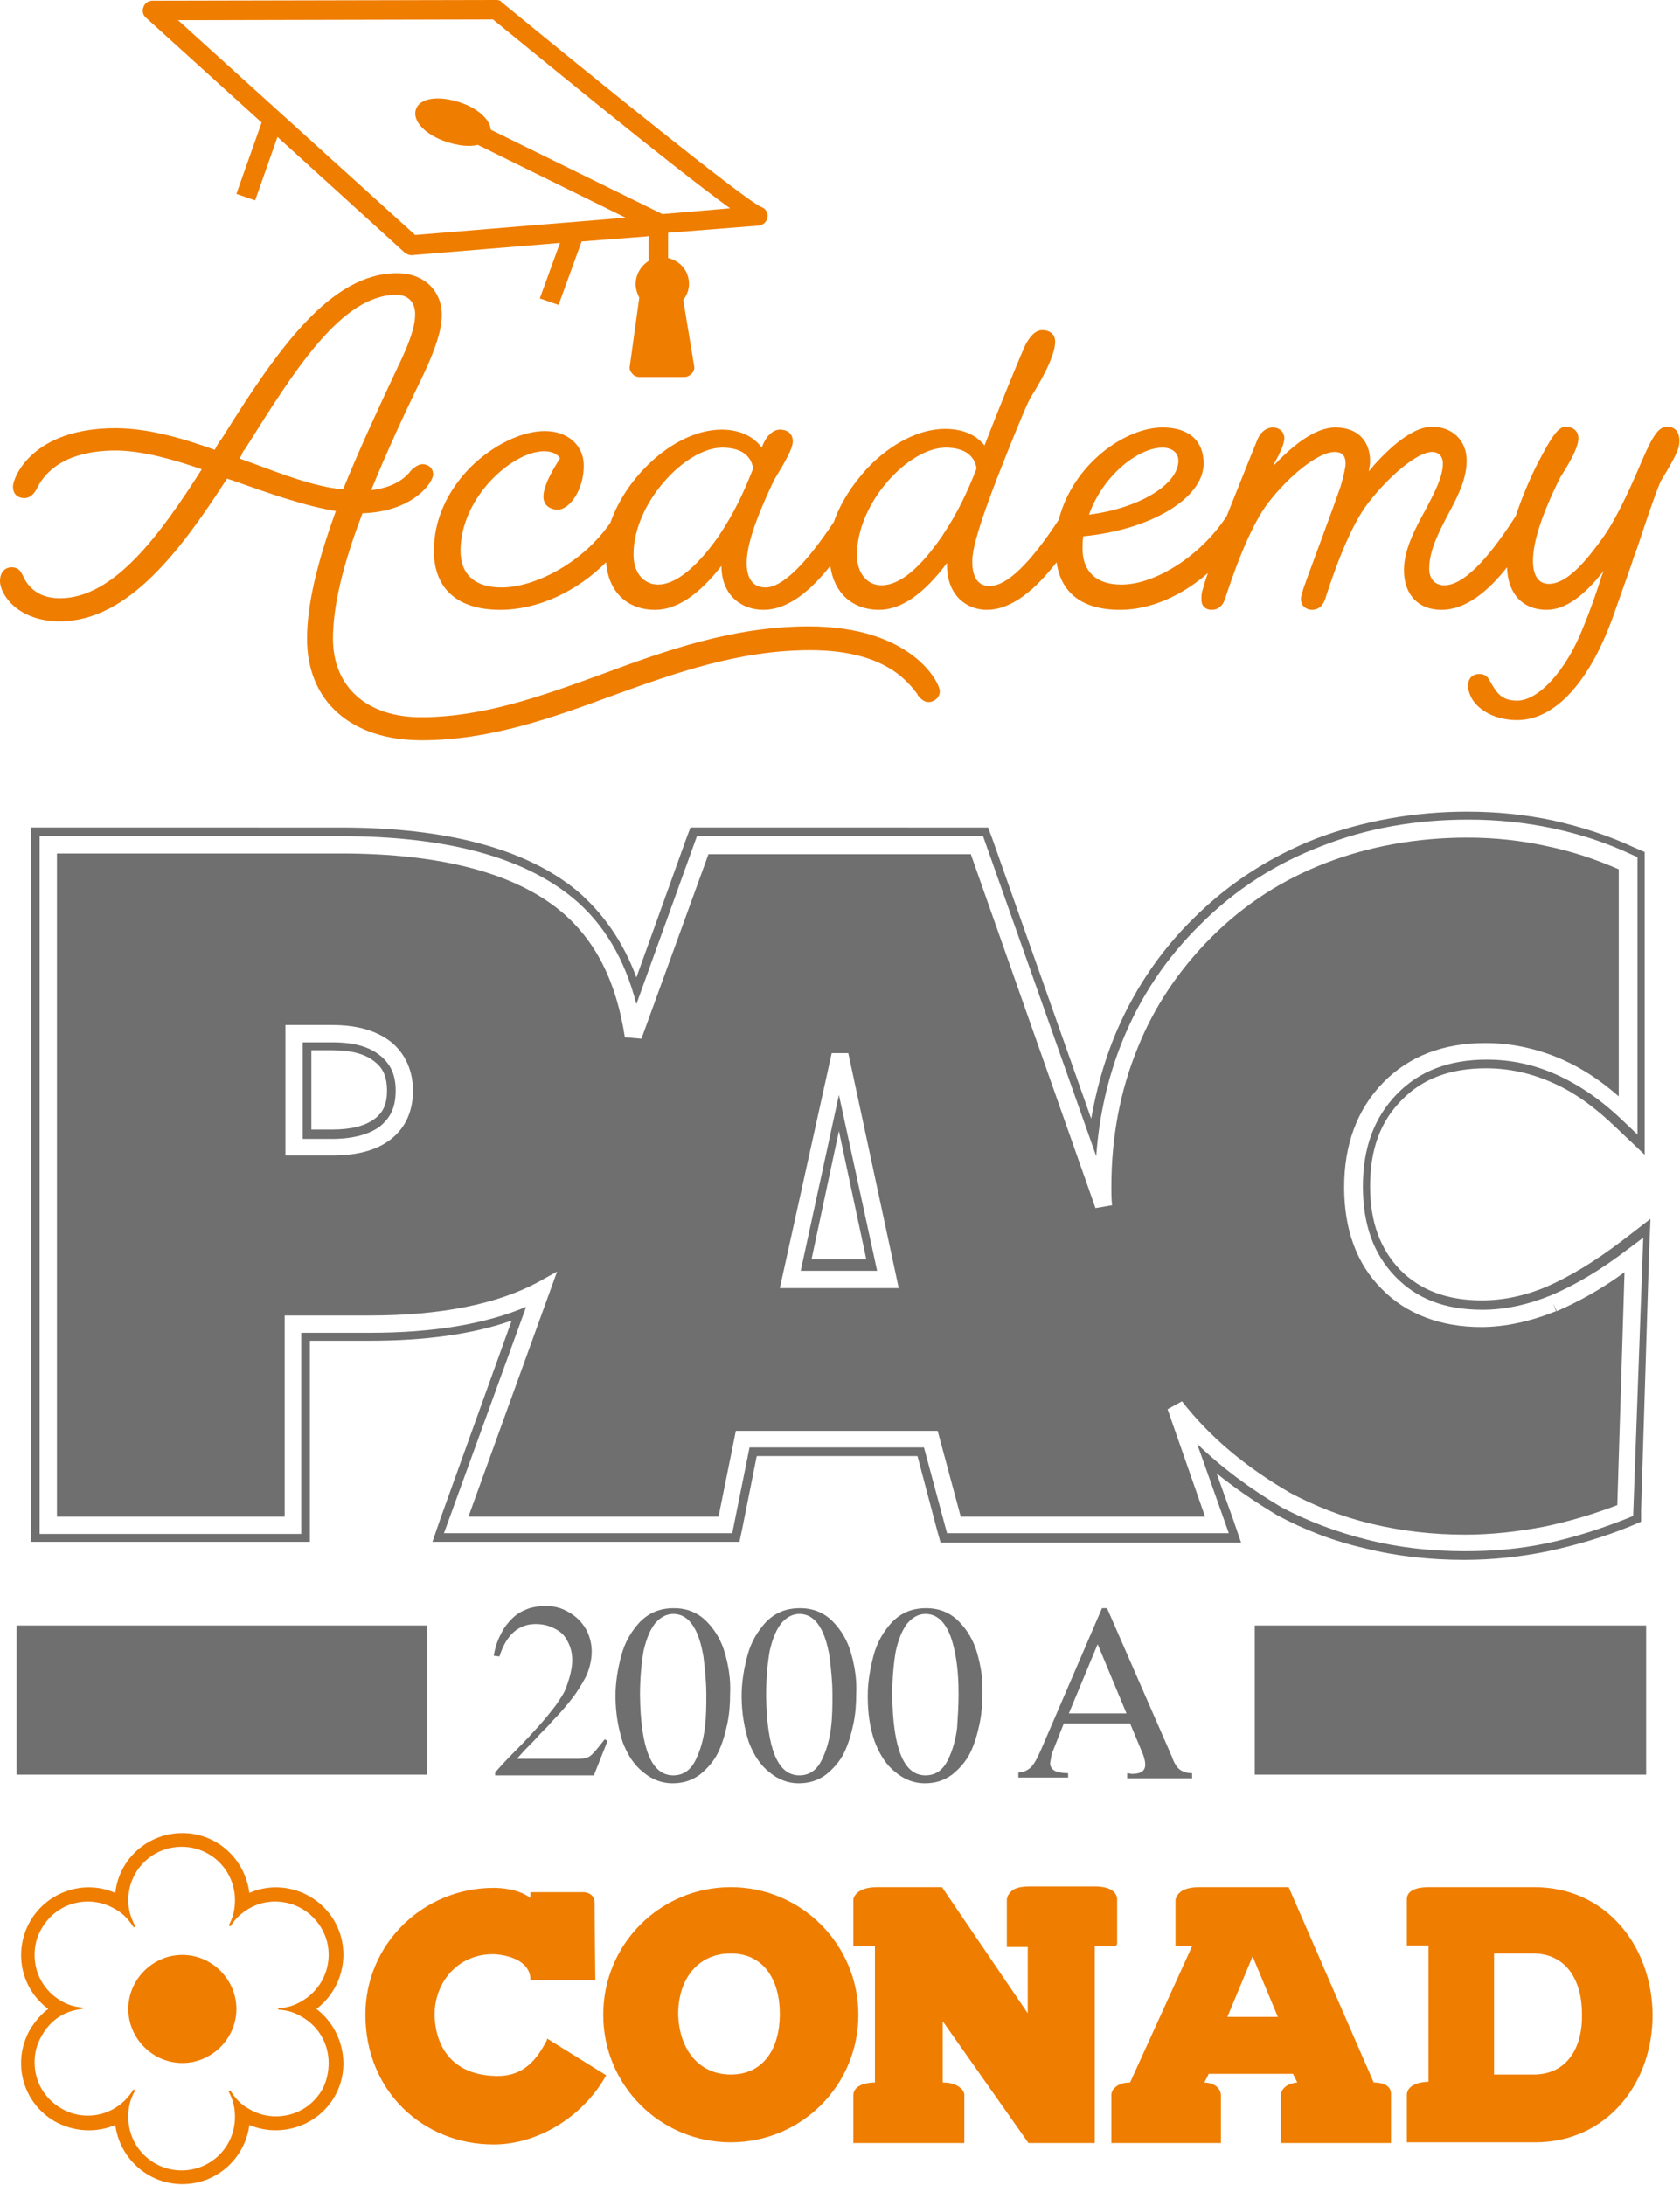
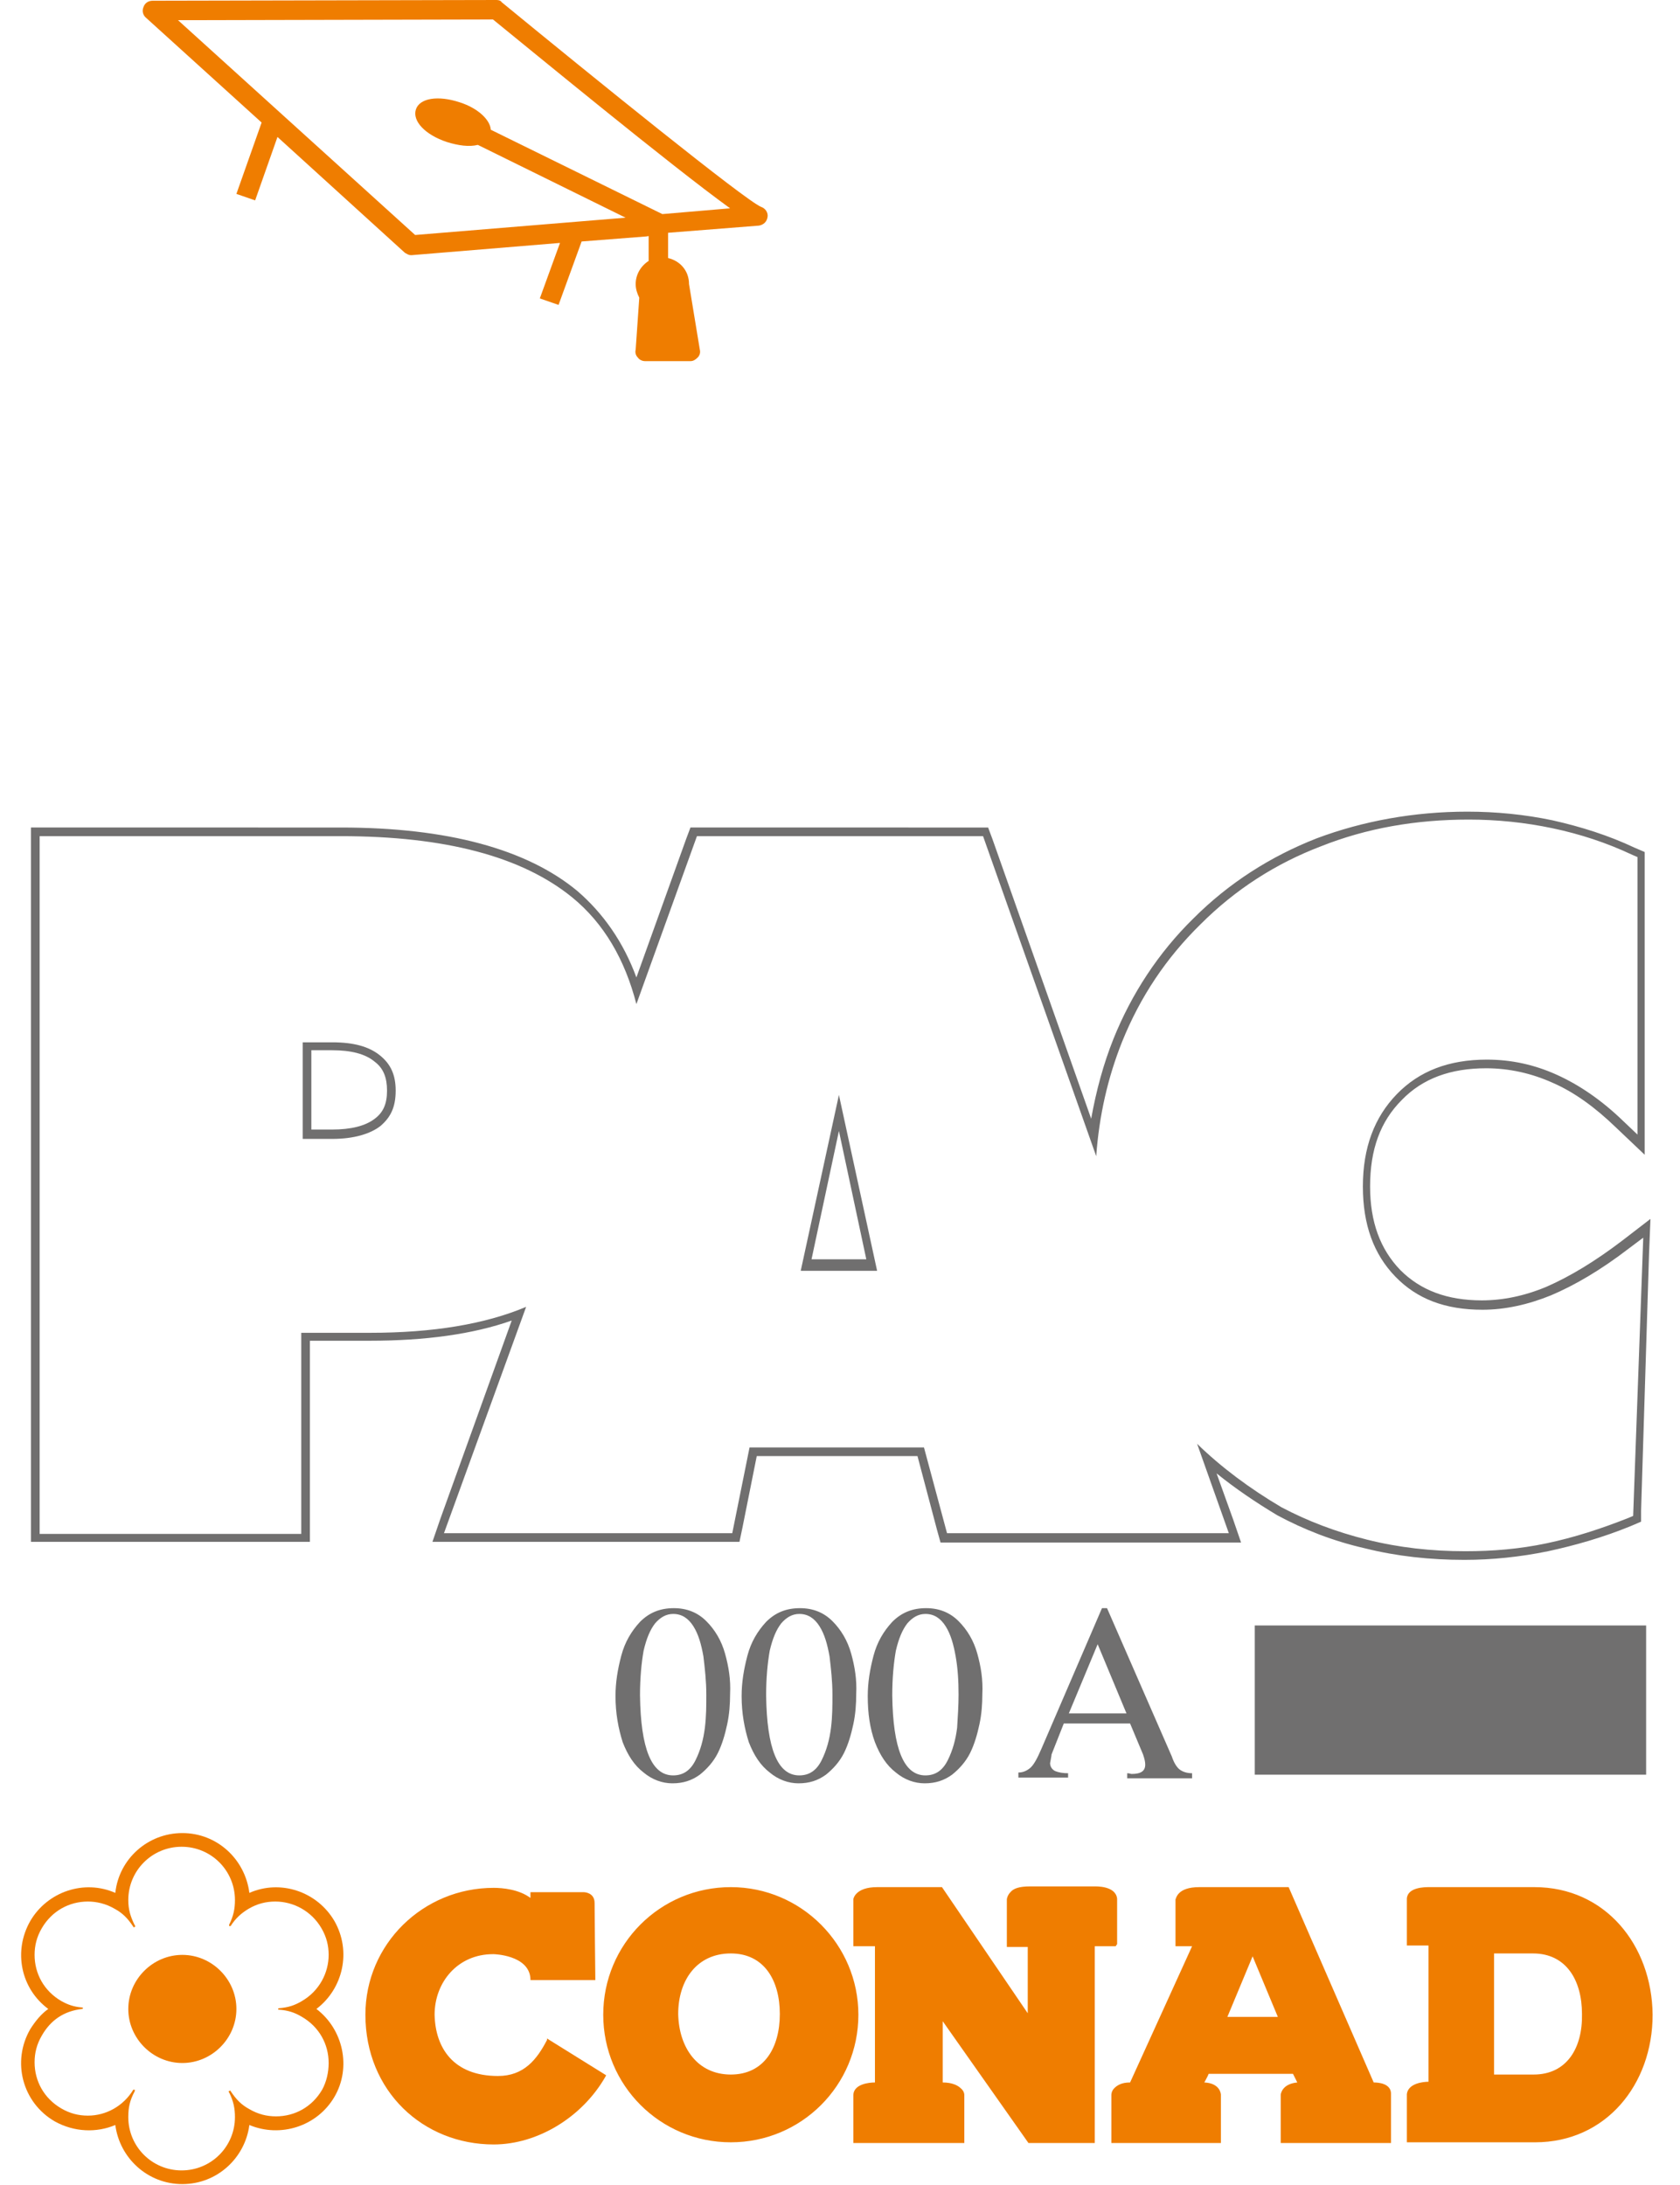
<svg xmlns="http://www.w3.org/2000/svg" version="1.1" x="0px" y="0px" viewBox="0 0 233.1 303.1" style="enable-background:new 0 0 233.1 303.1;" xml:space="preserve">
  <style type="text/css">
	.st0{fill:#EF7D00;}
	.st1{fill:#706F6F;}
</style>
  <g id="Fondo">
</g>
  <g id="Grafica">
    <g>
-       <path class="st0" d="M112.2,86.9c-10.4,0-19.7,3.3-28.6,6.6c-8.5,3.1-16.6,6-25.2,6c-7.5,0-12.2-4.2-12.2-10.9    c0-4.4,1.3-10.1,4.1-17.4c6.9-0.2,9.8-4.2,9.8-5.4c0-0.8-0.6-1.4-1.5-1.4c-0.5,0-1.1,0.4-1.6,0.9C56.5,66,55,67.6,51.5,68    c2.2-5.4,4.7-10.8,7-15.5c2.5-5.2,2.8-7.5,2.8-8.8c0-3.4-2.5-5.8-6.2-5.8c-9.2,0-16.5,10.4-24.3,22.9c-0.4,0.5-0.7,1-1,1.6    c-4.2-1.5-9.1-3-13.8-3c-11.6,0-14.2,6.9-14.2,8.1c0,1,0.6,1.6,1.6,1.6c0.7,0,1.3-0.5,1.7-1.3c2.1-4.3,7-5.3,10.9-5.3    c3.8,0,8.2,1.3,12,2.6C22.2,74.2,15.8,83,8.3,83c-3.5,0-4.7-2.2-5.1-3.1c-0.3-0.6-0.6-1.2-1.6-1.2c-0.8,0-1.6,0.6-1.6,1.9    c0,1.9,2.5,5.6,8.3,5.6c9.6,0,17-10.2,23.2-19.8l0.9,0.3c4.8,1.7,9.9,3.5,14.2,4.2c-2.7,7.4-4,13.2-4,17.7    c0,8.7,6.1,14.1,15.9,14.1c9.4,0,18.1-3.1,26.5-6.2c8.6-3.1,17.5-6.3,27.4-6.3c10.3,0,13.5,4.3,14.9,6.1c0,0,0,0.1,0,0.1    c0.4,0.5,0.9,1,1.5,1c0.9,0,1.6-0.7,1.6-1.5C130.4,94.7,126.5,86.9,112.2,86.9z M33.6,62.9c0.1-0.2,0.2-0.4,0.4-0.6    c6.9-11,13.4-21.4,21-21.4c1.6,0,2.6,1,2.6,2.7c0,1-0.2,2.8-2.4,7.3C52.8,56,50,62,47.6,67.9c-4.1-0.4-8.4-2.1-13-3.8l-1.4-0.5    C33.4,63.4,33.5,63.2,33.6,62.9z" />
-       <path class="st0" d="M231.3,59.2c-1.1,0-1.9,1.1-3.3,4.3c-1.4,3.3-3.4,7.9-5.4,10.8c-2.2,3.1-5,6.7-7.7,6.7    c-1.4,0-2.2-1.1-2.2-3.2c0-2.6,1.2-6.4,3.8-11.6c1.8-2.8,2.5-4.4,2.5-5.4c0-1-0.7-1.6-1.8-1.6c-1,0-2,1.5-3.8,5    c-0.8,1.5-2.1,4.4-3.1,7.4c-4.1,6.4-7.4,9.6-9.9,9.6c-1.3,0-2.1-0.9-2.1-2.3c0-2.5,1.3-5,2.6-7.5c1.3-2.4,2.6-4.9,2.6-7.5    c0-2.8-2-4.7-4.8-4.7c-3.1,0-6.8,3.8-8.8,6.2c0.1-0.5,0.2-0.9,0.2-1.4c0-2.9-1.8-4.7-4.8-4.7c-3,0-6.1,2.7-8.6,5.3l0.1-0.3    c0.9-1.6,1.4-2.8,1.4-3.5c0-0.9-0.7-1.5-1.6-1.5c-0.6,0-1.5,0.3-2.1,1.6c-1.6,3.9-3,7.5-4.3,10.7c0,0,0,0,0,0    c-3.5,5.4-9.8,9.5-14.6,9.5c-3.5,0-5.4-1.8-5.4-5c0-0.5,0-1.1,0.1-1.7c9.4-0.9,16.7-5.3,16.7-10.1c0-3.2-2.1-5-5.7-5    c-5.1,0-12.4,5-14.4,12.8c-4,6.1-7.2,9.2-9.6,9.2c-1.6,0-2.4-1.2-2.4-3.4c0-1.9,1.1-5.5,3.5-11.7c1.6-4.1,3.7-9.3,4.5-10.9    c2.4-3.8,3.5-6.4,3.5-7.9c0-1-0.7-1.6-1.8-1.6c-0.9,0-1.7,0.8-2.4,2.2c-1.4,3.2-3.9,9.4-5.6,13.8c-1.2-1.5-3-2.3-5.5-2.3    c-3.5,0-7.5,2-10.8,5.5c-2.1,2.3-3.7,4.8-4.6,7.4c-4,6-7.2,9.1-9.5,9.1c-1.7,0-2.6-1.2-2.6-3.4c0-3.3,2.3-8.3,3.8-11.5    c1.7-2.8,2.6-4.4,2.6-5.4c0-1-0.7-1.6-1.8-1.6c-1,0-2,1-2.5,2.5c-1.2-1.6-3.1-2.5-5.6-2.5c-3.5,0-7.5,2-10.8,5.5    c-2.1,2.2-3.7,4.8-4.6,7.4c-4,5.8-10.7,9-15.1,9c-3.7,0-5.7-1.8-5.7-5.1c0-7.4,7.2-13.8,11.6-13.8c1.1,0,1.9,0.4,2.2,1    c-1.5,2.3-2.3,4.1-2.3,5.3c0,1.1,0.8,1.8,2,1.8c1.6,0,3.6-2.7,3.6-6.1c0-2.8-2.2-4.8-5.4-4.8c-3.2,0-7.1,1.9-10.2,4.9    c-3.4,3.4-5.2,7.5-5.2,11.7c0,5.3,3.3,8.2,9.2,8.2c5.2,0,10.6-2.5,14.7-6.6c0.3,4.1,2.9,6.6,6.8,6.6c3,0,6.1-2.1,9.2-6.1    c0,4.2,2.9,6.1,5.8,6.1c3.5,0,6.6-2.7,9.3-6.1c0.5,3.7,3,6.1,6.8,6.1c3,0,6.2-2.2,9.4-6.5c0,0.1,0,0.2,0,0.3    c0,4.3,2.8,6.2,5.5,6.2c3.6,0,6.9-3,9.7-6.6c0.6,4.3,3.6,6.6,8.8,6.6c4.2,0,8.5-1.9,12.2-5.1c-0.3,0.8-0.5,1.5-0.7,2.2    c-0.2,0.6-0.2,0.9-0.2,1.5c0,1,0.7,1.4,1.4,1.4c1.4,0,1.8-1.2,2-1.9c0.7-2.1,3.1-9.4,5.9-13c2.7-3.5,6.8-7,9.2-7    c1.3,0,1.5,0.9,1.5,1.6c0,0.6-0.3,1.8-0.7,3.2c-0.7,2-1.6,4.5-2.5,6.9c-0.9,2.5-1.9,5.1-2.6,7.1l-0.1,0.3    c-0.1,0.5-0.3,0.9-0.3,1.3c0,1,0.8,1.5,1.5,1.5c1.4,0,1.8-1.2,2-1.9c0.9-2.8,3.2-9.6,5.9-13c2.7-3.5,6.7-7,8.8-7    c0.9,0,1.5,0.6,1.5,1.6c0,1.9-1.2,4.1-2.4,6.4c-1.5,2.7-3,5.6-3,8.4c0,3.4,2,5.5,5.2,5.5c3.4,0,6.5-2.6,9.1-5.9    c0.1,3.7,2.2,5.9,5.5,5.9c2.5,0,5.1-1.8,7.9-5.4c-0.1,0.3-0.2,0.5-0.3,0.8c-0.6,1.9-1.4,4.3-2.6,7.2v0c-2.3,5.8-6.1,10-9.1,10    c-2.1,0-2.8-1-3.7-2.6c-0.3-0.6-0.7-1.1-1.5-1.1c-1,0-1.6,0.6-1.6,1.6c0,0.3,0,0.6,0.2,1.1c0.6,1.9,3.1,3.7,6.6,3.7    c5.3,0,10.2-5.4,13.5-14.9l2.4-6.8c0.2-0.7,0.5-1.5,0.8-2.3c1-3,2.2-6.7,3.2-9.1c1.7-2.8,2.6-4.4,2.6-5.4    C233.1,59.9,232.4,59.2,231.3,59.2z M161.3,62.1c1.3,0,2.2,0.7,2.2,1.8c0,3.3-5.4,6.6-12.4,7.5C153,66,157.9,62.1,161.3,62.1z     M131.2,62.1c2.5,0,4,1,4.3,2.9c-1.3,3.3-2.6,6.1-4.8,9.4c-3.1,4.5-5.9,6.8-8.4,6.8c-2,0-3.4-1.7-3.4-4.2    C118.9,69.7,126.1,62.1,131.2,62.1z M91.3,81.1c-1.7,0-3.4-1.3-3.4-4.2c0-7.1,7.2-14.8,12.3-14.8c2.5,0,4,1,4.3,2.9    c-1.3,3.3-2.6,6.1-4.8,9.4C96.6,78.8,93.7,81.1,91.3,81.1z" />
-     </g>
+       </g>
    <g>
      <path class="st0" d="M43.9,278.7c3.7-2.8,4.9-8,2.5-12.2c-2.4-4.1-7.5-5.8-11.8-3.9c-0.6-4.7-4.5-8.3-9.3-8.3    c-4.8,0-8.8,3.6-9.3,8.3c-4.3-1.9-9.4-0.2-11.8,3.9c-2.4,4.2-1.3,9.4,2.5,12.2c-1,0.7-1.8,1.7-2.5,2.8c-2.6,4.5-1.1,10.2,3.4,12.8    c2.7,1.5,5.8,1.6,8.4,0.5c0.6,4.6,4.5,8.2,9.3,8.2c4.8,0,8.7-3.6,9.3-8.2c4.3,1.8,9.4,0.2,11.8-3.9    C48.8,286.8,47.6,281.5,43.9,278.7z M44.7,289.9c-1.4,2.4-3.8,3.7-6.4,3.7c-1.3,0-2.5-0.3-3.7-1c-1.1-0.6-1.8-1.3-2.6-2.5    c0,0,0,0,0,0h0l0,0c0-0.1-0.1-0.1-0.2,0c-0.1,0-0.1,0.1,0,0.2l0,0h0c0,0,0,0,0,0c0.6,1.2,0.8,2.2,0.8,3.4c0,4.1-3.3,7.4-7.4,7.4    c-4.1,0-7.4-3.3-7.4-7.4c0-1.3,0.2-2.3,0.9-3.6l0,0h0c0,0,0,0,0,0c0-0.1,0-0.1,0-0.2c-0.1,0-0.1,0-0.2,0c-1.4,2.3-3.8,3.6-6.3,3.6    c-1.3,0-2.5-0.3-3.7-1c-2.4-1.4-3.7-3.8-3.7-6.4c0-1.3,0.3-2.5,1-3.7c1.2-2.1,3-3.4,5.6-3.7c0.1,0,0.1-0.1,0.1-0.1    c0-0.1,0-0.1-0.1-0.1c-1.2-0.1-2-0.4-2.9-0.9c-2.4-1.4-3.7-3.8-3.7-6.4c0-1.3,0.3-2.5,1-3.7c1.4-2.4,3.8-3.7,6.4-3.7    c1.2,0,2.5,0.3,3.7,1c1.1,0.6,1.8,1.3,2.6,2.5c0,0,0,0,0,0l0,0l0,0c0,0.1,0.1,0.1,0.2,0c0.1,0,0.1-0.1,0-0.2l0,0h0c0,0,0,0,0,0    c-0.6-1.2-0.9-2.2-0.9-3.5c0-4.1,3.3-7.4,7.4-7.4c4.1,0,7.4,3.3,7.4,7.4c0,1.2-0.2,2.2-0.8,3.4c0,0.1,0,0.1,0,0.2    c0.1,0,0.1,0,0.2,0c0,0,0,0,0,0l0,0c0.7-1.1,1.5-1.8,2.5-2.4c1.2-0.7,2.4-1,3.7-1c2.5,0,5,1.3,6.4,3.7c0.7,1.2,1,2.4,1,3.7    c0,2.5-1.3,5-3.7,6.4c-1,0.6-1.9,0.9-3.2,1c-0.1,0-0.1,0.1-0.1,0.1c0,0.1,0,0.1,0.1,0.1c1.3,0.1,2.2,0.4,3.2,1    c2.4,1.4,3.7,3.8,3.7,6.4C45.6,287.5,45.3,288.8,44.7,289.9z M25.3,271.2c-4.1,0-7.5,3.4-7.5,7.5c0,4.1,3.4,7.5,7.5,7.5    c4.1,0,7.5-3.4,7.5-7.5C32.8,274.6,29.4,271.2,25.3,271.2z" />
    </g>
    <path class="st0" d="M75.9,283c-1.4,2.7-3.2,5-6.8,5c-6.2,0-8.7-3.9-8.8-8.5c0-4.5,3.2-8.4,8.1-8.4c0,0,0.1,0,0.1,0   c0,0,4.9,0.1,5.1,3.4l0,0.2h9l0-0.3c0,0-0.1-9-0.1-10.4c0-1.5-1.5-1.5-1.5-1.5l-7.4,0v0.8c-1.6-1.2-3.9-1.4-5.1-1.4   c-9.8,0-17.8,7.8-17.8,17.6c0,10.6,8,18,17.8,18c6.1,0,12.3-3.8,15.5-9.4l0.1-0.2l-8.2-5.1L75.9,283z M190.6,288.9l-11.8-27.1   h-12.4c-3.1,0-3.2,1.6-3.3,1.7v6.5h2.3l-8.6,18.9c-1.2,0-1.8,0.4-2.2,0.8c-0.4,0.4-0.4,0.9-0.4,0.9v6.7h15.2v-6.7   c0-0.1-0.1-1.6-2.3-1.7c0.2-0.4,0.5-0.9,0.6-1.2h11.7l0.6,1.2c-2.2,0.2-2.3,1.7-2.3,1.7v6.7h15.3v-6.7   C193.1,289,191.2,288.9,190.6,288.9z M170.3,279.8l3.5-8.4l3.5,8.4H170.3z M212.9,261.8h-14.5c0,0,0,0-0.1,0c-0.6,0-3,0-3.1,1.6   v6.5h3v18.9c-0.7,0-2.8,0.2-3,1.7v6.7h17.8c9.8,0,16.3-8,16.3-17.7C229.2,269.8,222.7,261.8,212.9,261.8z M212.8,287.8h-5.5V271   h5.4c4.6,0,6.8,3.7,6.8,8.4C219.6,284.1,217.4,287.8,212.8,287.8z M155,269.7c0,0,0-2.1,0-4c0-0.9,0-1.8,0-2.3   c-0.2-1.8-2.9-1.7-3.2-1.7c0,0-0.1,0-0.1,0l-8.8,0c-1.5,0-2.3,0.3-2.7,0.8c-0.4,0.4-0.5,0.9-0.5,1c0,0.1,0,0.1,0,0.1l0,6.5h2.9v9.2   l-11.9-17.5h-9c-3,0-3.3,1.6-3.3,1.7v6.5h3l0,18.9c-0.8,0-2.9,0.2-3,1.7v6.7h15.4v-6.7c0,0,0-0.5-0.5-0.9c-0.4-0.4-1.2-0.8-2.5-0.8   v-8.5l11.9,16.9h9.2V270h2.9L155,269.7z M101.4,261.8c-9.8,0-17.7,7.9-17.7,17.7c0,9.8,7.9,17.7,17.7,17.7   c9.8,0,17.7-7.9,17.7-17.7C119.1,269.8,111.2,261.8,101.4,261.8z M101.4,287.8c-4.6,0-7.2-3.7-7.3-8.4c0-4.7,2.6-8.4,7.3-8.4   c4.6,0,6.8,3.7,6.8,8.4C108.2,284.1,106,287.8,101.4,287.8z" />
    <path class="st1" d="M52.7,146.4c-1.5-1.2-3.6-1.8-6.6-1.8H42v13.4h4.1c3,0,5.3-0.7,6.7-1.8l0,0c1.4-1.2,2.1-2.6,2.1-4.9   C54.9,149.1,54.2,147.6,52.7,146.4z M52,155.2c-1.3,1-3.3,1.5-5.9,1.5h-2.9v-11h2.9c2.6,0,4.6,0.5,5.9,1.6c1.2,0.9,1.7,2.2,1.7,4   C53.7,153.1,53.2,154.3,52,155.2z M225.1,172.1c-3.8,2.9-7.3,5-10.5,6.4c-3.1,1.3-6.1,1.9-9,1.9c-4.8,0-8.5-1.4-11.3-4.2   c-2.8-2.9-4.2-6.7-4.2-11.6c0-5.1,1.4-9,4.4-12c2.9-3,6.8-4.4,11.7-4.4c3.2,0,6.3,0.7,9.2,2c3,1.3,5.9,3.4,8.8,6.2l4,3.8v-42   l-1.4-0.6c-3.6-1.7-7.4-2.9-11.4-3.8c-3.8-0.8-7.8-1.2-11.8-1.2c-7.4,0-14.5,1.3-20.9,3.7c-6.4,2.5-12.2,6.2-17.1,11.1   c-4.9,4.8-8.6,10.5-11.1,16.7c-1.4,3.5-2.4,7.2-3.1,11.1l-13.7-38.8l-0.6-1.6H95.8l-0.6,1.6l-6.9,19.2c-1.8-4.9-4.6-8.9-8.2-12   c-7-5.8-18-8.8-32.8-8.8H4.3v99.1h38.7V186h8.3c7.7,0,14.3-0.9,19.7-2.8l-9.9,27.5l-1.1,3.2h42.6l0.4-1.9l2-10h22.3l2.7,10.2   l0.5,1.8h41.7l-1.1-3.2l-2.3-6.4c2.6,2.1,5.4,4,8.4,5.8c3.7,2,7.8,3.6,12.2,4.6c4.4,1.1,9,1.6,13.8,1.6c3.8,0,7.7-0.4,11.6-1.2   c3.7-0.8,7.6-1.9,11.5-3.5l1.4-0.6l0-1.5l1.1-35.5l0.2-5L225.1,172.1z M226.6,210.3l-0.7,0.3c-3.8,1.5-7.5,2.7-11.3,3.5   c-3.8,0.8-7.5,1.1-11.3,1.1c-4.7,0-9.2-0.5-13.6-1.6c-4.4-1.1-8.3-2.6-11.9-4.5c-4.4-2.6-8.3-5.5-11.7-8.8l4.4,12.4h-39.1   l-3.2-11.9H104l-2.4,11.9h-40L73,181.3c-5.7,2.4-12.9,3.6-21.7,3.6h-9.5v27.9H5.5V116h41.8c14.4,0,25.1,2.8,32.1,8.5   c4.4,3.6,7.3,8.6,8.9,14.8l8.4-23.3h39.7l15.7,44.4c0.4-5.6,1.6-10.9,3.6-15.9c2.5-6.2,6.1-11.6,10.9-16.3   c4.8-4.8,10.4-8.4,16.7-10.8c6.3-2.5,13.1-3.7,20.5-3.7c3.9,0,7.8,0.4,11.6,1.2c3.8,0.8,7.5,2,11.1,3.7l0.7,0.3v38.5l-2-1.9   c-3-2.9-6.1-5-9.2-6.4c-3.1-1.4-6.3-2.1-9.7-2.1c-5.3,0-9.4,1.6-12.5,4.8c-3.1,3.2-4.7,7.4-4.7,12.8c0,5.3,1.5,9.4,4.5,12.5   c3,3.1,6.9,4.6,12.1,4.6c3.1,0,6.3-0.7,9.5-2l0,0c3.3-1.4,6.9-3.5,10.8-6.5l2-1.5L226.6,210.3z M111.1,176.3h10.6l-5.3-24.4   L111.1,176.3z M112.6,174.7l3.8-17.8l3.8,17.8H112.6z" />
-     <path class="st1" d="M179,207.1c3.4,1.8,7.1,3.3,11.3,4.3c4.2,1,8.5,1.5,13,1.5c3.6,0,7.2-0.4,10.9-1.1c3.4-0.7,6.8-1.7,10.2-3   l1-32.3c-3.3,2.4-6.4,4.1-9.4,5.4l-0.5-1.1l0,0l0.4,1.1c-3.5,1.4-7,2.2-10.4,2.2c-5.6,0-10.4-1.8-13.8-5.3   c-3.5-3.5-5.2-8.3-5.2-14.1c0-5.9,1.8-10.8,5.4-14.5c3.6-3.7,8.4-5.5,14.2-5.5c3.7,0,7.3,0.8,10.7,2.3c2.7,1.2,5.3,2.9,7.8,5.1   v-31.5c-3.2-1.4-6.5-2.5-9.9-3.2c-3.6-0.8-7.3-1.2-11.1-1.2c-7,0-13.6,1.2-19.6,3.5c-6,2.3-11.3,5.7-15.9,10.3   c-4.5,4.5-8,9.7-10.3,15.5c-2.4,5.9-3.6,12.3-3.6,19.2c0,0.8,0,1.6,0.1,2.5l-2.3,0.4l-17.3-49.1H98.3L89,144.1l-2.3-0.2   c-1.2-7.8-4.1-13.5-8.9-17.5c-6.3-5.2-16.4-8-30.5-8H7.9v92h31.6v-27.9h11.8c9.9,0,17.7-1.6,23.3-4.6l2.7-1.5L65,210.4h34.7   l2.4-11.9h28l3.2,11.9h33.9l-5.2-14.9l2-1.1C167.8,199.3,172.8,203.5,179,207.1z M54.3,158l-0.7-0.9l0,0L54.3,158   c-2,1.6-4.8,2.3-8.2,2.3h-6.5v-18.1h6.5c3.3,0,6,0.7,8.1,2.3c2,1.6,3.1,4,3.1,6.8C57.3,154.1,56.3,156.4,54.3,158z M108.2,178.7   l7.2-32.6l2.3,0l7,32.6H108.2z" />
    <g>
      <g id="XMLID_54_">
        <path id="XMLID_55_" class="st0" d="M92.6,32.3l12.7-1c0.6-0.1,1.1-0.5,1.2-1.2c0.1-0.6-0.3-1.2-0.9-1.4     c-2.2-0.9-23.2-17.9-36-28.4C69.5,0.1,69.2,0,68.9,0L21.2,0.1c-0.6,0-1.1,0.3-1.3,0.9c-0.2,0.5-0.1,1.1,0.4,1.5l16,14.5l-3.5,9.9     l2.6,0.9l3.1-8.8l17.6,16c0.1,0.1,0.3,0.2,0.5,0.3c0.2,0.1,0.4,0.1,0.5,0.1l20.6-1.7l-2.8,7.7l2.6,0.9l3.2-8.8l9-0.7L92.6,32.3z      M91.9,29.7L68.1,18c-0.1-1.4-1.8-3-4.3-3.8c-3-1-5.6-0.6-6.1,1c-0.5,1.6,1.3,3.5,4.3,4.5c1.6,0.5,3.1,0.7,4.3,0.4l20.5,10.1     l-29.2,2.4L24.7,2.8l43.7-0.1C73.7,7,93,22.9,101.3,28.9L91.9,29.7z" />
      </g>
-       <path class="st0" d="M88.7,41.3c-0.3-0.6-0.5-1.2-0.5-1.9c0-1.3,0.7-2.5,1.8-3.2v-4l2.7-0.2v3.8c1.7,0.4,2.9,1.8,2.9,3.6    c0,0.8-0.3,1.6-0.8,2.2l1.5,9.1c0.1,0.4,0,0.8-0.3,1.1c-0.3,0.3-0.6,0.5-1,0.5h-6.3c-0.4,0-0.8-0.2-1-0.5    c-0.3-0.3-0.4-0.7-0.3-1.1L88.7,41.3z" />
+       <path class="st0" d="M88.7,41.3c-0.3-0.6-0.5-1.2-0.5-1.9c0-1.3,0.7-2.5,1.8-3.2v-4l2.7-0.2v3.8c1.7,0.4,2.9,1.8,2.9,3.6    l1.5,9.1c0.1,0.4,0,0.8-0.3,1.1c-0.3,0.3-0.6,0.5-1,0.5h-6.3c-0.4,0-0.8-0.2-1-0.5    c-0.3-0.3-0.4-0.7-0.3-1.1L88.7,41.3z" />
    </g>
    <g>
      <path class="st1" d="M118.1,229.4c-0.5-1.8-1.4-3.3-2.6-4.5c-1.2-1.2-2.7-1.8-4.5-1.8c-1.9,0-3.4,0.6-4.7,1.9    c-1.2,1.3-2.1,2.8-2.6,4.7c-0.5,1.9-0.8,3.7-0.8,5.6c0,2.4,0.4,4.5,1,6.4c0.7,1.8,1.6,3.2,2.9,4.2c1.2,1,2.6,1.5,4,1.5    c1.5,0,2.7-0.4,3.8-1.2c1-0.8,1.9-1.8,2.5-3c0.6-1.2,1-2.6,1.3-4c0.3-1.4,0.4-2.8,0.4-4.2C118.9,233,118.6,231.2,118.1,229.4z     M115.3,239.7c-0.2,1.6-0.6,3.1-1.3,4.5c-0.7,1.4-1.7,2.1-3.1,2.1c-3,0-4.5-3.7-4.6-11.1c0-2.4,0.2-4.5,0.5-6.2    c0.4-1.7,0.9-2.9,1.6-3.8c0.7-0.8,1.5-1.3,2.5-1.3c1.2,0,2.1,0.6,2.8,1.7c0.7,1.1,1.1,2.5,1.4,4.2c0.2,1.7,0.4,3.4,0.4,5.3    C115.5,236.6,115.5,238.1,115.3,239.7z" />
      <path class="st1" d="M100.6,229.4c-0.5-1.8-1.4-3.3-2.6-4.5c-1.2-1.2-2.7-1.8-4.5-1.8c-1.9,0-3.4,0.6-4.7,1.9    c-1.2,1.3-2.1,2.8-2.6,4.7c-0.5,1.9-0.8,3.7-0.8,5.6c0,2.4,0.4,4.5,1,6.4c0.7,1.8,1.6,3.2,2.9,4.2c1.2,1,2.6,1.5,4,1.5    c1.5,0,2.7-0.4,3.8-1.2c1-0.8,1.9-1.8,2.5-3c0.6-1.2,1-2.6,1.3-4c0.3-1.4,0.4-2.8,0.4-4.2C101.4,233,101.1,231.2,100.6,229.4z     M97.8,239.7c-0.2,1.6-0.6,3.1-1.3,4.5c-0.7,1.4-1.7,2.1-3.1,2.1c-3,0-4.5-3.7-4.6-11.1c0-2.4,0.2-4.5,0.5-6.2    c0.4-1.7,0.9-2.9,1.6-3.8c0.7-0.8,1.5-1.3,2.5-1.3c1.2,0,2.1,0.6,2.8,1.7c0.7,1.1,1.1,2.5,1.4,4.2c0.2,1.7,0.4,3.4,0.4,5.3    C98,236.6,98,238.1,97.8,239.7z" />
-       <path class="st1" d="M81.9,243.6c-0.4,0.3-1,0.4-1.7,0.4h-8.5c0.1-0.1,0.4-0.4,1.1-1.2c0.7-0.7,1.4-1.4,2.1-2.2    c0.7-0.7,1.3-1.3,1.7-1.8c1.2-1.2,2.1-2.3,2.8-3.2c0.7-0.9,1.3-1.9,1.9-3c0.5-1.1,0.8-2.3,0.8-3.5c0-1.1-0.3-2.2-0.8-3.1    c-0.6-1-1.3-1.7-2.3-2.3c-1-0.6-2-0.9-3.2-0.9c-0.9,0-1.8,0.1-2.6,0.4c-0.8,0.3-1.5,0.7-2.1,1.3c-0.6,0.6-1.2,1.3-1.6,2.2    c-0.5,0.9-0.8,1.9-1,3l0.8,0.1c0.5-1.6,1.2-2.7,2-3.4c0.8-0.7,1.8-1.1,3-1.1c1,0,1.8,0.2,2.6,0.6c0.8,0.4,1.4,0.9,1.8,1.7    c0.4,0.7,0.7,1.6,0.7,2.7c0,1.1-0.3,2.3-0.8,3.7c-0.3,0.9-0.9,1.7-1.5,2.6c-0.7,0.9-1.4,1.8-2.3,2.8c-0.9,1-1.9,2.1-3.2,3.4    c-1.3,1.3-2.3,2.4-2.9,3.1v0.4h13.7l1.9-4.8l-0.4-0.2C82.8,242.7,82.3,243.3,81.9,243.6z" />
      <path class="st1" d="M163.7,245.5c-0.4-0.3-0.8-0.9-1.1-1.8l-9-20.6h-0.7l-8.4,19.5c-0.6,1.4-1.1,2.3-1.6,2.7    c-0.5,0.4-1,0.6-1.6,0.6v0.7h6.9V246c-0.7,0-1.3-0.1-1.8-0.3c-0.4-0.2-0.7-0.6-0.7-1.1c0.1-0.6,0.2-1,0.2-1.2l1.7-4.3h9.2l1.8,4.3    c0.2,0.6,0.3,1,0.3,1.4c0,0.9-0.6,1.3-1.9,1.3c-0.1,0-0.3-0.1-0.6-0.1v0.7h9V246C164.7,246,164.1,245.8,163.7,245.5z M148.3,237.7    l4-9.6l4,9.6H148.3z" />
      <path class="st1" d="M135.6,229.4c-0.5-1.8-1.4-3.3-2.6-4.5c-1.2-1.2-2.7-1.8-4.5-1.8c-1.9,0-3.4,0.6-4.7,1.9    c-1.2,1.3-2.1,2.8-2.6,4.7c-0.5,1.9-0.8,3.7-0.8,5.6c0,2.4,0.3,4.5,1,6.4c0.7,1.8,1.6,3.2,2.9,4.2c1.2,1,2.6,1.5,4,1.5    c1.5,0,2.7-0.4,3.8-1.2c1-0.8,1.9-1.8,2.5-3c0.6-1.2,1-2.6,1.3-4c0.3-1.4,0.4-2.8,0.4-4.2C136.4,233,136.1,231.2,135.6,229.4z     M132.8,239.7c-0.2,1.6-0.6,3.1-1.3,4.5c-0.7,1.4-1.7,2.1-3.1,2.1c-3,0-4.5-3.7-4.6-11.1c0-2.4,0.2-4.5,0.5-6.2    c0.4-1.7,0.9-2.9,1.6-3.8c0.7-0.8,1.5-1.3,2.5-1.3c1.2,0,2.1,0.6,2.8,1.7c0.7,1.1,1.1,2.5,1.4,4.2c0.3,1.7,0.4,3.4,0.4,5.3    C133,236.6,132.9,238.1,132.8,239.7z" />
-       <rect x="2.3" y="225.5" class="st1" width="57" height="20.7" />
      <rect x="174.1" y="225.5" class="st1" width="54.3" height="20.7" />
    </g>
    <g>
	</g>
    <g>
	</g>
    <g>
	</g>
    <g>
	</g>
    <g>
	</g>
    <g>
	</g>
  </g>
</svg>